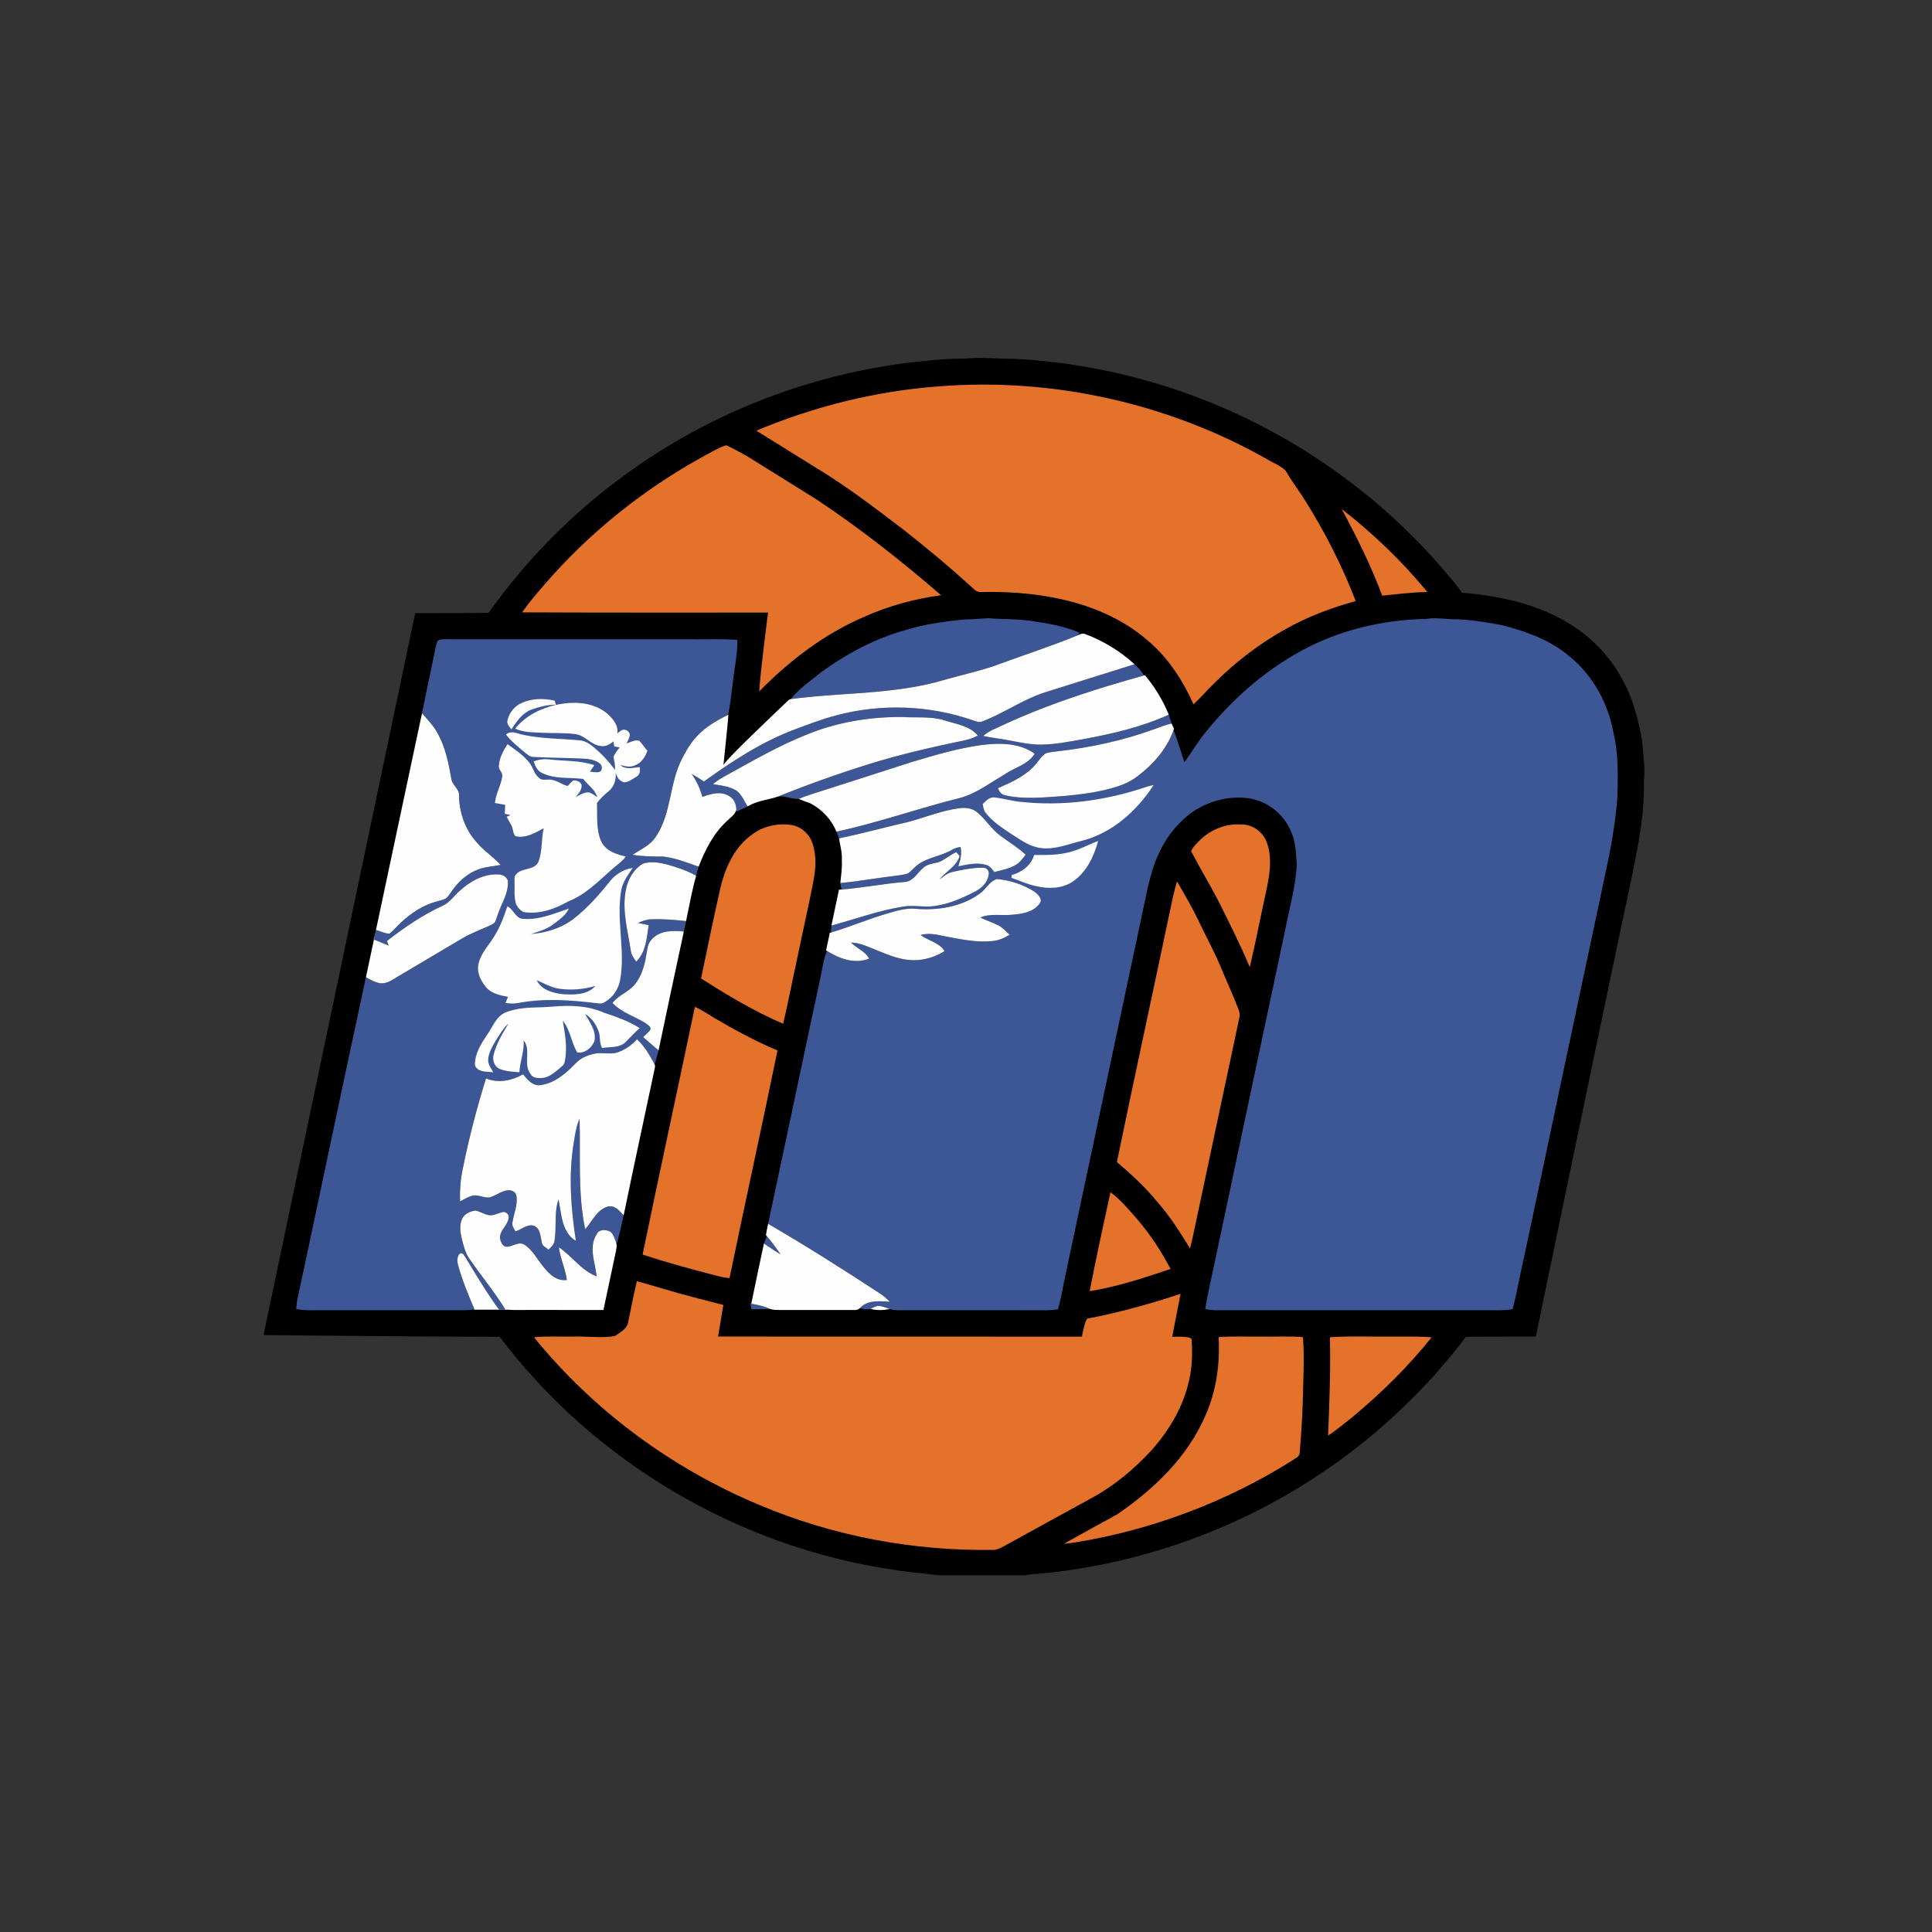
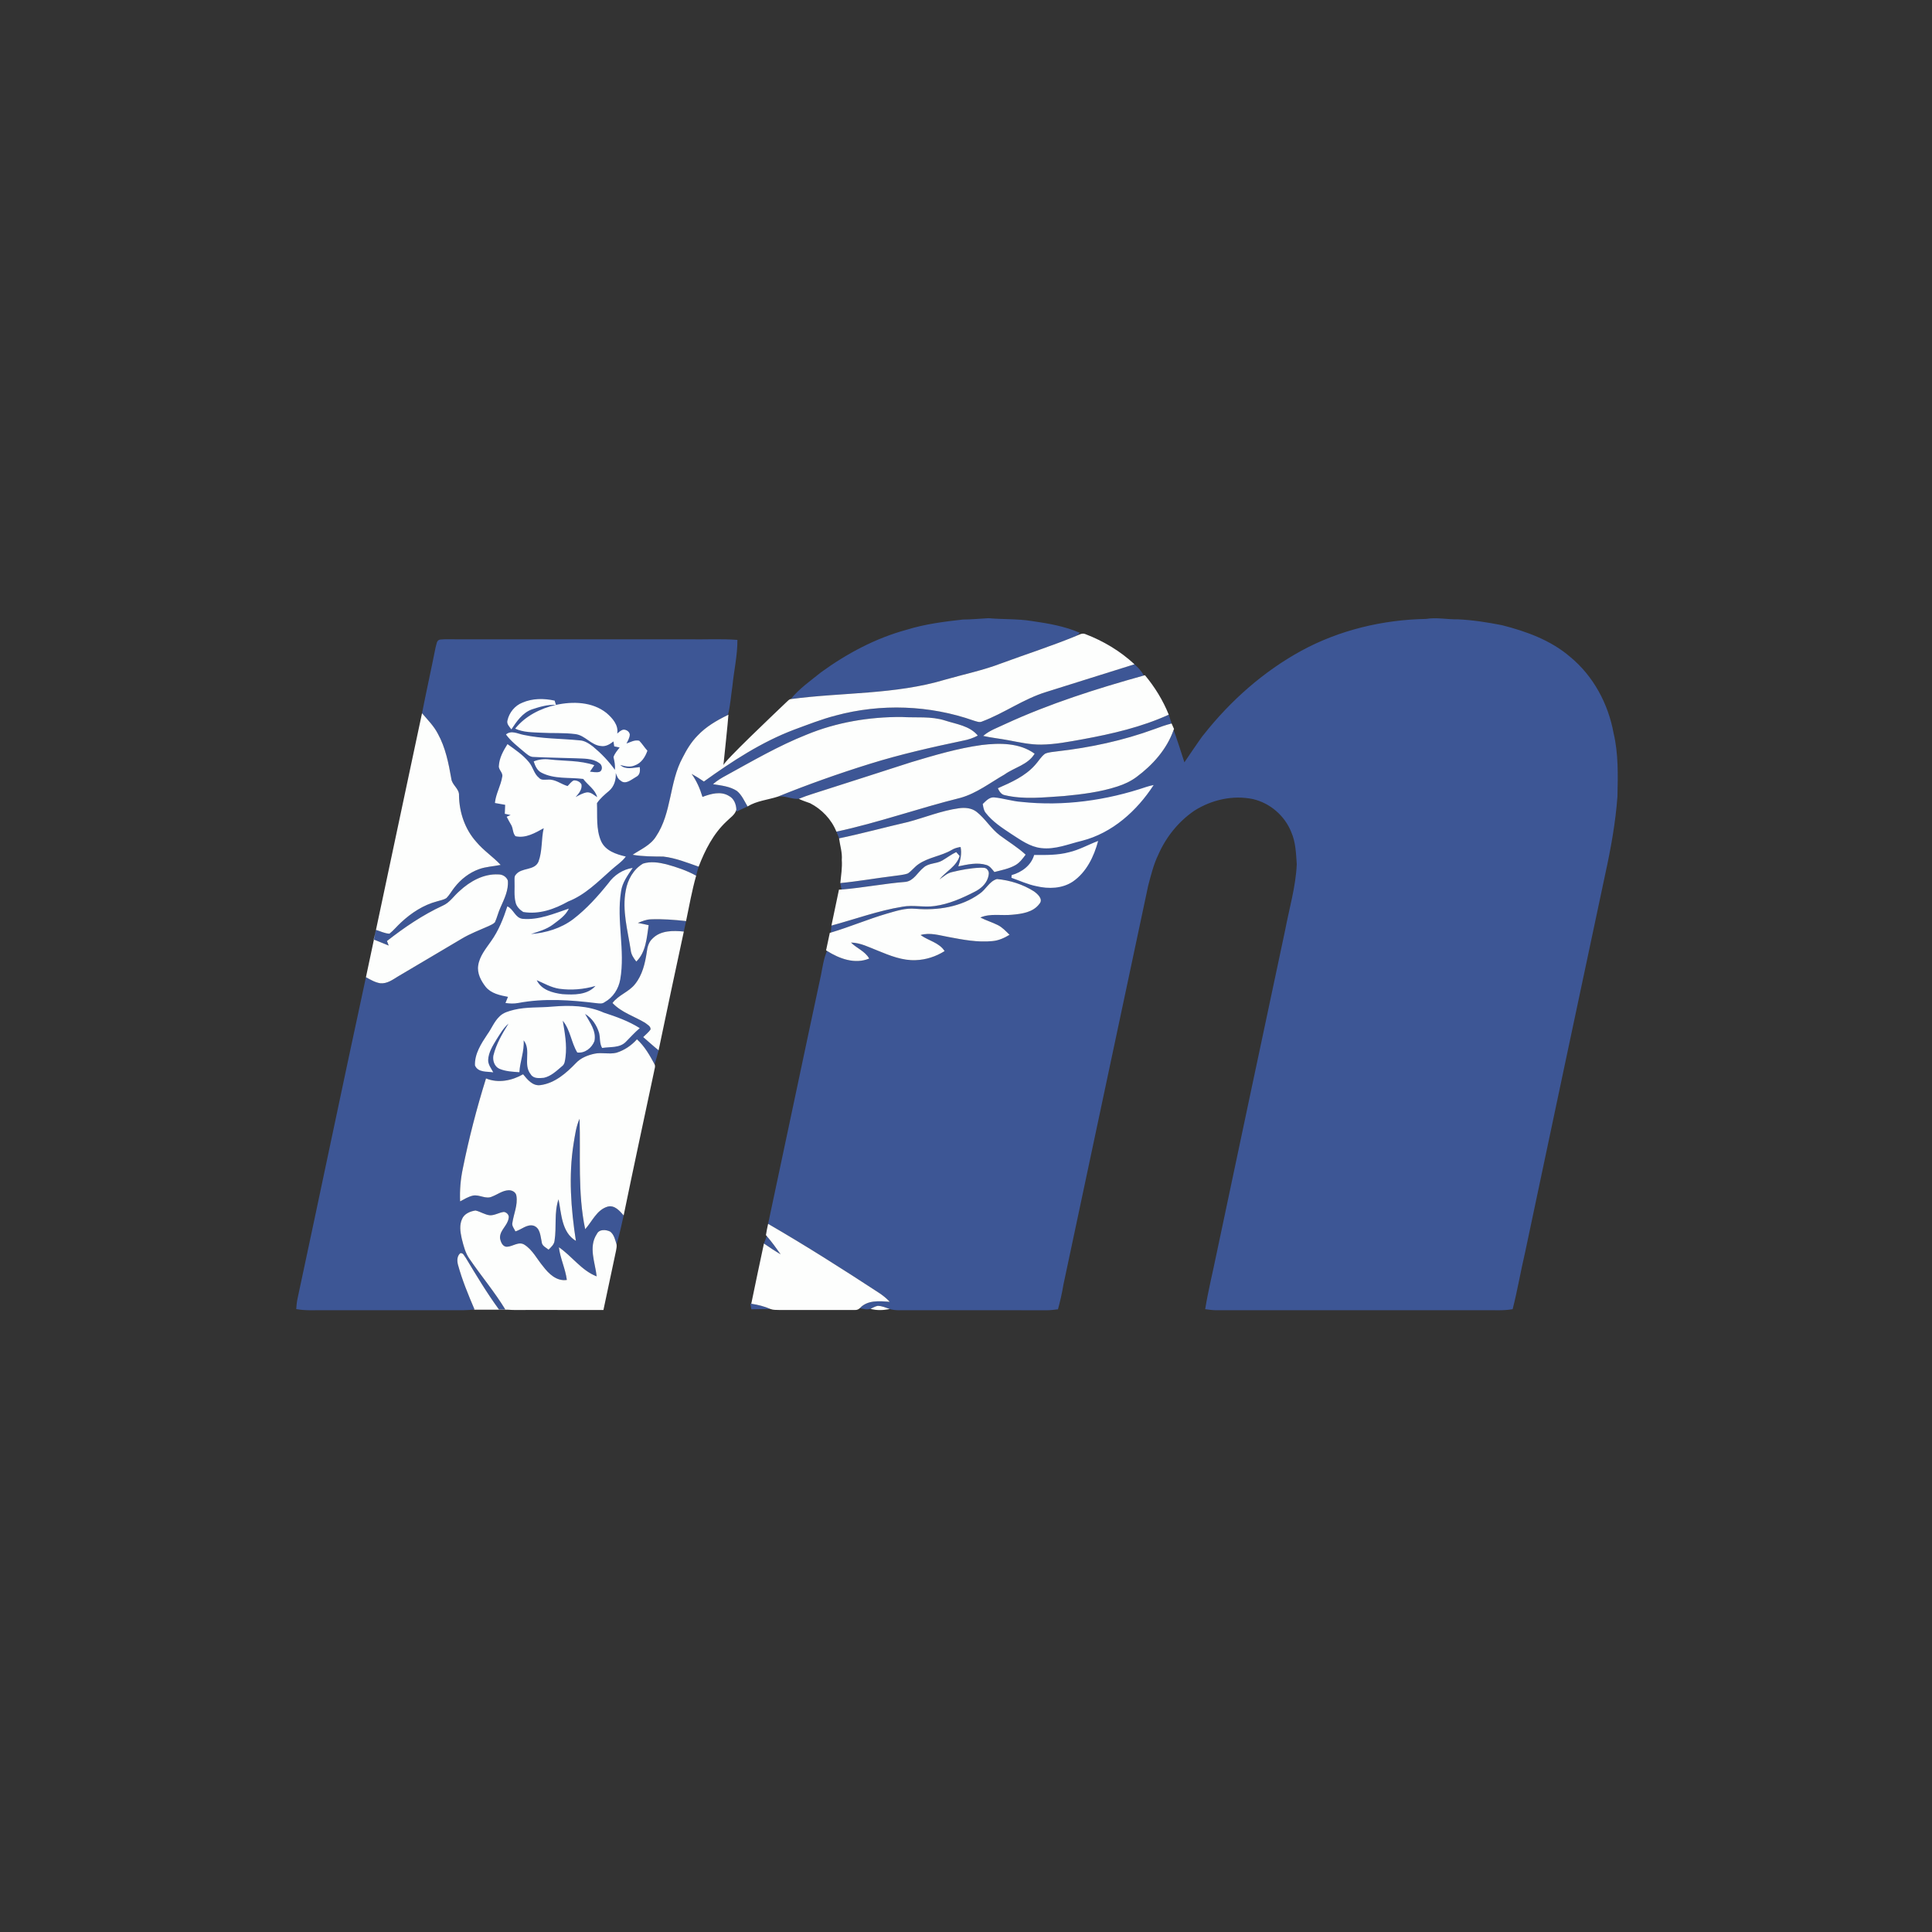
<svg xmlns="http://www.w3.org/2000/svg" width="1600px" height="1600px" viewBox="0 0 1600 1600" version="1.1">
  <rect x="0" y="0" width="1600" height="1600" fill="#333333" stroke="none" />
  <title>logo</title>
  <desc>Created with Sketch.</desc>
  <defs />
  <g id="Page-1" stroke="none" stroke-width="1" fill="none" fill-rule="evenodd">
    <g id="logo">
-       <path d="M798.587,297.057 C812.338,295.5 826.118,297.297 839.889,297.127 C893.346,299.922 946.374,311.321 996.258,330.836 C1070.92,359.923 1138.547,407.077 1191.545,467.308 C1198.031,475.114 1205.047,482.501 1210.794,490.896 C1244.323,493.571 1278.721,501.307 1306.572,521.091 C1321.58,531.552 1334.153,545.507 1342.915,561.587 C1352.095,577.329 1356.676,595.216 1359.869,613.014 C1360.727,624.344 1362.653,635.713 1361.406,647.082 C1362.044,673.045 1356.965,698.649 1351.846,723.973 C1325.372,848.437 1271.915,1106.899 1271.915,1106.899 C1271.915,1106.899 1229.964,1106.879 1213.978,1107.089 C1205.556,1118.678 1196.046,1129.378 1186.755,1140.258 C1167.895,1160.392 1148.067,1179.747 1126.263,1196.676 C1050.284,1257.057 956.503,1294.529 859.957,1303.352 C856.065,1303.382 852.213,1304.021 848.381,1304.589 L777.152,1304.589 C764.958,1302.823 752.644,1302.154 740.49,1300.098 C612.161,1281.492 492.055,1210.84 413.851,1107.089 C352.64,1107.059 218.235,1105.631 218.235,1105.631 L343.849,507.795 C343.849,507.795 387.327,507.725 404.58,507.585 C433.878,466.36 469.413,429.587 509.728,399.082 C582.274,343.792 670.099,309.055 760.687,299.443 C773.3,298.235 785.903,296.738 798.587,297.057 Z" id="Combined-Shape" fill="#000000" />
-       <path d="M974.754,729.942 C981.23,741.142 987.786,752.332 993.315,764.03 C999.152,776.318 1005.748,788.237 1010.947,800.834 C1015.767,812.463 1021.116,823.882 1025.586,835.661 C1026.504,837.956 1027.013,840.462 1026.355,842.917 C1014.011,900.932 1001.737,958.957 989.393,1016.972 C988.235,1022.672 986.988,1028.351 985.561,1033.991 C977.348,1020.555 968.896,1007.19 958.438,995.371 C948.529,983.183 936.964,972.473 924.969,962.401 C939,894.184 953.858,826.148 968.158,757.991 C970.194,748.598 971.89,739.116 974.754,729.942 Z M575.479,833.814 C581.087,836.329 586.216,839.753 591.435,842.967 C608.419,852.889 625.722,862.372 643.894,869.928 C630.991,932.854 617.161,995.601 604.158,1058.517 C599.418,1058.057 594.788,1056.89 590.228,1055.652 C570.719,1050.651 551.3,1045.241 532.17,1038.992 C546.271,970.536 561.169,902.23 575.479,833.814 Z M919.621,987.326 C928.342,993.734 935.168,1002.239 942.313,1010.294 C952.83,1022.731 961.851,1036.427 969.405,1050.87 C947.492,1058.327 925.318,1065.594 902.417,1069.287 C907.716,1041.887 913.683,1014.596 919.621,987.326 Z M574.122,1074.278 C582.424,1076.384 590.726,1078.52 599.029,1080.716 C598.36,1085.188 594.668,1106.869 594.668,1106.869 L896.001,1106.939 C896.001,1106.939 898.515,1092.685 900.681,1091.966 C925.887,1087.284 953.389,1079.568 977.698,1071.493 C976.48,1078.061 970.762,1107.089 970.762,1107.089 C970.762,1107.089 984.813,1106.23 986.788,1108.885 C987.687,1120.414 987.347,1132.153 984.693,1143.463 C979.903,1165.103 968.218,1184.658 953.619,1201.078 C939.489,1216.301 923.442,1229.976 905.181,1239.978 C880.463,1253.393 855.915,1267.128 831.238,1280.594 C828.463,1282.141 825.49,1283.628 822.237,1283.569 C756.146,1284.537 689.777,1272.129 628.866,1246.326 C556.639,1216.191 491.636,1168.367 442.231,1107.488 C453.207,1106.38 464.244,1107.079 475.271,1106.879 C486.507,1106.589 497.853,1108.296 509.039,1106.52 C513.62,1103.505 519.637,1100.341 520.365,1094.282 C522.7,1083.192 524.746,1072.042 527.42,1061.032 C543.027,1065.274 558.435,1070.275 574.122,1074.278 Z M1009.211,1107.338 C1020.777,1106.46 1032.382,1107.059 1043.967,1106.889 C1055.673,1107.148 1067.398,1106.38 1079.083,1107.388 C1080.291,1124.806 1079.273,1142.255 1078.953,1159.673 C1078.544,1174.087 1077.536,1188.471 1076.369,1202.835 C1076.499,1206.279 1072.727,1207.586 1070.461,1209.363 C1015.837,1243.701 954.327,1266.959 890.682,1277.32 C887.508,1277.849 884.305,1278.178 881.122,1278.488 C895.721,1270.213 910.49,1262.247 925.189,1254.132 C955.564,1233.36 983.525,1206.658 998.274,1172.28 C1007.325,1151.977 1010.468,1129.448 1009.211,1107.338 Z M1101.416,1107.428 C1118.819,1106.28 1136.272,1107.148 1153.695,1106.889 C1164.343,1106.949 1175.01,1106.629 1185.628,1107.508 C1166.159,1131.844 1143.836,1153.814 1119.857,1173.688 C1113.221,1178.799 1106.884,1184.328 1099.859,1188.93 C1100.977,1161.779 1102.015,1134.619 1101.416,1107.428 Z M992.975,696.513 C1001.926,687.399 1014.649,681.889 1027.522,682.798 C1037.242,682.448 1046.492,689.156 1049.396,698.419 C1054.166,712.404 1050.903,727.377 1047.889,741.361 C1043.449,761.196 1039.776,781.199 1034.976,800.943 C1027.213,782.217 1017.972,764.18 1008.981,746.033 C1001.797,732.178 993.614,718.842 986.459,704.987 C987.687,701.564 990.57,699.118 992.975,696.513 Z M623.617,690.574 C633.207,683.676 645.64,681.26 657.186,683.556 C664.52,685.393 670.607,691.282 672.873,698.499 C676.475,709 675.567,720.36 673.382,731.05 C669.17,752.621 664.221,774.052 659.84,795.593 C655.958,812.992 652.695,830.51 648.564,847.848 C624.744,837.617 602.402,824.251 580.598,810.287 C585.617,785.981 590.706,761.695 596.105,737.489 C600.047,719.581 608,701.204 623.617,690.574 Z M1111.115,421.551 C1137.16,441.795 1161.159,464.763 1182.085,490.297 C1169.532,490.416 1157.108,492.063 1144.664,493.311 C1135.484,468.506 1123.609,444.819 1111.115,421.551 Z M601.304,368.727 C607.351,371.322 613.029,374.786 618.857,377.89 C638.036,389.789 657.186,401.737 676.325,413.676 C712.409,437.722 746.597,464.533 779.337,492.932 C757.444,495.906 735.919,501.756 715.742,510.789 C682.782,524.934 653.733,547.034 628.776,572.627 C629.614,556.726 636.08,507.306 636.08,507.306 C636.08,507.306 492.365,507.485 432.481,507.136 C438.109,498.791 444.765,491.235 451.331,483.619 C488.383,440.816 533.268,404.921 582.883,377.771 C588.91,374.576 594.798,370.843 601.304,368.727 Z M777.232,319.985 C871.572,312.449 967.938,333.91 1050.194,380.795 C1055.064,383.82 1060.862,385.716 1064.813,389.988 C1069.713,398.573 1075.83,406.389 1081.029,414.794 C1097.504,441.056 1111.614,468.836 1122.751,497.793 C1102.573,503.343 1082.825,510.71 1064.574,521.031 C1043.109,532.939 1023.451,548.052 1006.048,565.361 C999.981,571.18 994.572,577.628 988.385,583.308 C979.773,563.833 967.888,545.447 951.693,531.472 C934.768,516.429 914.092,506.088 892.468,499.72 C866.613,492.203 839.48,489.648 812.617,490.287 C808.625,490.816 806.091,487.262 803.386,484.996 C785.584,468.846 767.093,453.473 748.193,438.62 C724.833,420.813 701.442,402.895 676.275,387.683 C659.591,377.431 643.066,366.88 626.361,356.659 C674.3,336.555 725.382,323.828 777.232,319.985 Z" id="Combined-Shape" fill="#E5722A" />
      <path d="M632.658,1029.829 C633.486,1027.792 634.264,1025.746 635.033,1023.7 C639.124,1028.501 642.866,1033.602 646.488,1038.772 C641.748,1035.997 637.178,1032.943 632.658,1029.829 Z M621.382,1079.538 L622.17,1079.698 C627.688,1080.517 633.087,1081.914 638.216,1084.11 C632.887,1084 627.559,1084.27 622.22,1084.3 L621.382,1079.538 Z M360.763,536.024 C361.561,533.768 361.452,530.204 364.395,529.675 C368.686,529.186 373.027,529.486 377.338,529.436 C441.442,529.466 505.557,529.436 569.661,529.446 C583.332,529.735 597.053,528.857 610.694,529.945 C610.764,542.742 607.83,555.279 606.583,567.976 C605.365,575.812 604.926,583.817 603.01,591.523 L602.033,592.491 C593.221,596.843 584.56,601.894 577.774,609.131 C572.535,614.402 568.653,620.81 565.33,627.418 C554.174,647.861 556.419,673.185 543.247,692.77 C538.756,699.987 530.713,703.35 523.918,707.872 C532.31,709.379 540.872,709.28 549.364,709.379 C559.473,710.547 569.032,714.4 578.592,717.744 C577.814,720.2 577.135,722.695 576.526,725.211 C568.813,720.899 560.361,718.114 551.879,715.768 C545.602,714.231 538.806,713.173 532.51,715.209 C524.596,719.88 519.727,728.555 518.21,737.489 C515.067,754.019 519.846,770.519 522.321,786.769 C522.65,790.453 524.716,793.537 526.971,796.312 C535.044,788.436 535.583,776.677 537.2,766.196 C534.226,765.498 531.242,764.869 528.259,764.32 C531.691,762.972 535.174,761.465 538.906,761.345 C548.695,760.946 558.465,761.725 568.174,762.793 C567.536,765.677 566.887,768.562 566.308,771.477 C557.437,770.549 546.999,770.439 540.303,777.356 C537.19,780.201 536.102,784.384 535.633,788.426 C534.226,797.769 531.991,807.492 525.904,814.998 C520.824,821.546 512.213,823.932 507.243,830.64 C514.627,838.475 525.215,841.62 534.206,847.02 C535.972,848.507 539.036,849.835 538.756,852.57 C537.09,854.995 534.695,856.782 532.659,858.868 C536.92,862.512 541.042,866.335 545.422,869.829 C544.404,873.722 543.327,877.595 542.119,881.438 C538.098,873.971 533.847,866.425 527.49,860.705 C522.93,865.826 517.062,869.799 510.496,871.835 C504.539,873.282 498.342,871.356 492.355,872.624 C486.667,873.861 480.909,876.107 476.867,880.479 C468.954,888.724 459.464,897.009 447.759,898.616 C441.243,899.665 436.862,894.135 433.2,889.663 C423.979,894.953 412.623,897.259 402.495,893.116 C394.831,917.652 388.365,942.577 383.275,967.791 C381.399,976.705 380.651,985.808 381.05,994.922 C384.483,993.115 387.846,990.999 391.688,990.15 C396.996,989.062 402.295,993.435 407.474,990.959 C412.005,989.262 416.046,985.978 421.026,985.729 C423.929,985.529 427.282,987.206 427.671,990.36 C428.909,997.956 425.466,1005.153 424.358,1012.54 C423.65,1015.265 425.845,1017.471 426.863,1019.797 C431.833,1018.329 436.413,1013.608 441.861,1015.055 C447.48,1016.972 447.5,1023.63 448.597,1028.461 C448.767,1031.765 452.06,1033.123 454.305,1034.909 C456.401,1032.783 458.945,1030.657 459.265,1027.463 C461.071,1016.123 458.756,1004.275 462.548,993.215 C464.943,1005.203 465.122,1020.655 476.937,1027.633 C472.836,1001.041 470.78,973.82 475.031,947.109 C476.209,940.151 477.037,933.034 479.971,926.546 C480.909,957.011 478.294,987.915 484.621,1017.96 C490.459,1011.512 494.131,1002.029 503.132,999.294 C508.89,997.717 513.121,1002.718 516.494,1006.551 C514.747,1014.606 512.941,1022.652 510.616,1030.557 C509.458,1026.834 508.59,1022.502 505.377,1019.976 C501.835,1018.22 496.206,1017.77 494.241,1022.013 C487.176,1032.713 492.893,1045.54 494.141,1057.039 C481.488,1052.158 473.754,1040.33 462.847,1032.933 C463.965,1042.206 468.256,1050.721 469.433,1059.994 C460.981,1061.272 454.455,1054.903 449.765,1048.734 C444.705,1042.725 441.133,1035.159 434.357,1030.847 C429.557,1027.782 424.728,1032.324 419.858,1032.514 C416.206,1032.584 414.609,1028.441 414.11,1025.427 C413.651,1018.948 420.377,1015.035 421.215,1008.867 C421.993,1006.431 419.609,1003.896 417.273,1003.676 C413.332,1004.115 409.819,1006.561 405.798,1006.451 C401.527,1006.052 397.914,1003.377 393.783,1002.488 C389.363,1003.137 384.383,1005.173 382.607,1009.635 C380.242,1014.886 381.27,1020.835 382.527,1026.255 C383.954,1031.845 385.351,1037.654 388.744,1042.456 C398.423,1056.6 409.49,1069.766 418.451,1084.41 C416.695,1084.36 414.938,1084.37 413.192,1084.42 C403.213,1070.774 394.512,1056.281 385.82,1041.807 C384.533,1040.3 383.635,1037.285 381.18,1037.864 C378.446,1040.17 378.456,1044.023 379.234,1047.247 C382.707,1060.034 387.786,1072.272 392.985,1084.44 C387.008,1085.258 380.98,1085.048 374.973,1085.058 C339.189,1085.048 303.404,1085.068 267.61,1085.048 C260.176,1084.999 252.672,1085.518 245.317,1084.12 C245.557,1081.156 245.776,1078.181 246.445,1075.266 C265.445,986.637 283.886,897.878 303.055,809.278 C306.787,811.325 310.569,813.591 314.84,814.279 C320.418,814.888 325.148,811.395 329.629,808.63 C347.142,798.159 364.804,787.967 382.287,777.456 C389.422,773.154 397.246,770.249 404.82,766.875 C406.566,765.987 408.512,765.278 409.869,763.811 C411.695,759.868 412.603,755.566 414.439,751.633 C417.563,744.546 421.325,737.169 420.557,729.174 C419.379,726.049 416.046,724.063 412.753,724.163 C400.579,723.474 389.273,729.832 380.591,737.878 C375.921,741.851 372.518,747.47 366.74,749.986 C350.116,757.672 334.848,768.023 320.458,779.313 C320.937,780.55 321.426,781.818 321.915,783.076 C317.774,781.369 313.633,779.662 309.482,778.015 C310.2,775.4 310.799,772.765 311.338,770.109 C315.04,771.207 318.622,773.094 322.544,773.234 C326.056,770.439 328.88,766.895 332.193,763.881 C340.676,755.995 350.694,749.417 361.99,746.462 C364.595,745.614 367.469,745.254 369.784,743.687 C372.378,741.042 374.125,737.728 376.44,734.853 C381.679,728.145 388.664,722.685 396.697,719.801 C402.465,717.714 408.662,717.505 414.619,716.277 C408.322,709.509 400.459,704.408 394.532,697.291 C385.102,686.86 380.342,672.836 380.132,658.871 C380.561,653.161 374.314,650.257 373.746,644.826 C371.5,632.07 368.946,619.083 362.609,607.624 C359.296,601.216 354.167,596.095 349.507,590.675 C353.079,572.438 357.141,554.271 360.763,536.024 Z M1181.087,512.566 C1189.789,511.089 1198.52,513.105 1207.262,512.896 C1219.576,513.455 1231.78,515.381 1243.864,517.747 C1264.032,522.868 1284.309,530.194 1300.295,543.969 C1319.514,559.731 1331.898,582.849 1336.309,607.195 C1340.37,624.384 1339.891,642.101 1339.502,659.63 C1337.905,681.27 1334.044,702.662 1329.403,723.843 C1307.22,828.174 1285.127,932.515 1263.074,1036.876 C1259.382,1052.597 1256.717,1068.568 1252.706,1084.21 C1244.922,1085.607 1237.029,1084.909 1229.205,1085.048 C1154.863,1085.058 1080.52,1085.048 1006.177,1085.048 C1003.453,1084.989 1000.759,1084.549 998.085,1084.2 C1000.599,1068.608 1004.471,1053.266 1007.594,1037.784 C1026.345,948.626 1045.404,859.537 1064.274,770.409 C1067.717,752.222 1073.106,734.284 1073.924,715.708 C1073.305,706.754 1073.046,697.481 1069.374,689.146 C1064.025,675.581 1051.771,665 1037.581,661.756 C1020.946,658.292 1003.343,662.355 989.094,671.388 C975.961,680.352 965.663,693.189 959.287,707.742 C955.315,715.878 953.199,724.742 950.874,733.456 C927.394,843.566 904.153,953.746 880.693,1063.857 C879.565,1070.754 878.009,1077.572 876.162,1084.31 C873.119,1084.719 870.065,1085.068 867.002,1085.098 C828.453,1084.999 789.905,1085.068 751.357,1085.058 C746.547,1084.949 741.577,1085.558 736.917,1084.08 C733.614,1083.012 730.341,1081.395 726.799,1081.465 C724.673,1081.874 722.827,1083.082 720.871,1083.94 C717.987,1084.879 714.904,1083.94 712.05,1083.391 C718.426,1076.434 728.335,1077.502 736.837,1078.081 C734.093,1075.146 730.96,1072.621 727.597,1070.465 C697.53,1050.791 667.195,1031.535 636.12,1013.528 C650.829,944.793 665.179,875.977 679.948,807.252 C681.285,800.604 682.143,793.786 684.907,787.518 C695.126,793.966 707.998,798.747 719.843,793.836 C716.401,787.707 709.505,785.352 704.755,780.58 C712.678,780.74 719.773,784.523 726.998,787.318 C736.987,791.401 747.395,795.653 758.402,795.154 C766.864,794.855 775.136,792.169 782.291,787.648 C777.691,780.481 768.86,779.103 762.393,774.342 C770.127,772.056 778,774.641 785.644,775.999 C797.519,778.245 809.633,780.57 821.758,779.383 C826.917,778.983 831.697,776.817 836.067,774.152 C833.034,771.167 830.08,767.923 826.208,766.037 C821.548,763.711 816.529,762.234 811.898,759.848 C820.231,756.245 829.431,758.48 838.183,757.552 C846.256,756.833 855.656,755.566 860.805,748.499 C864.188,744.695 859.338,740.383 856.334,738.217 C847.174,732.398 836.417,728.954 825.659,727.996 C819.353,729.693 816.499,736.74 811.19,740.204 C796.042,751.134 776.404,754.148 758.132,752.611 C749.979,751.803 742.096,754.448 734.382,756.654 C718.726,761.255 703.677,767.664 688.051,772.325 C688.21,770.389 688.38,768.452 688.549,766.526 C708.168,761.235 727.357,754.148 747.475,750.884 C756.306,749.257 765.257,751.653 774.118,750.325 C785.804,748.728 796.741,743.887 807.159,738.537 C811.988,736.141 816.499,732.308 818.185,726.998 C818.864,724.841 819.512,722.126 817.776,720.29 C816.379,718.193 813.695,718.673 811.539,718.613 C803.766,718.912 796.072,720.36 788.538,722.186 C784.427,723.025 781.373,726.029 778,728.275 C783.419,721.637 792.12,717.565 794.735,708.88 L791.891,705.666 C787.77,707.603 784.187,710.418 780.265,712.674 C775.456,715.528 769.059,714.55 764.818,718.543 C759.889,722.446 756.735,729.513 749.9,730.331 C732.157,731.749 714.654,735.213 696.922,736.68 C696.572,734.883 696.253,733.096 695.924,731.31 C710.533,729.942 725.002,727.317 739.572,725.54 C743.663,724.891 747.904,724.752 751.846,723.364 C755.109,721.188 757.414,717.874 760.677,715.668 C768.959,709.938 779.427,709 788.069,703.939 C790.314,702.542 792.889,701.833 795.513,701.444 C796.631,706.894 795.393,712.314 793.637,717.475 C801.231,715.928 809.264,713.991 816.908,716.337 C819.872,717.215 821.588,719.95 823.524,722.166 C829.352,720.629 835.409,719.561 840.737,716.576 C844.4,714.56 846.944,711.096 849.399,707.792 C842.893,701.753 835.239,697.172 828.144,691.891 C820.75,686.371 816.04,678.046 808.805,672.347 C804.654,669.093 799.145,668.653 794.106,669.362 C779.627,671.348 766.036,676.998 751.985,680.741 C732.916,685.103 714.036,690.304 694.876,694.287 C694.198,692.42 693.449,690.564 692.661,688.747 C727.427,681.31 760.996,669.252 795.483,660.728 C808.865,656.955 819.961,648.23 831.876,641.433 C840.099,635.503 851.295,633.427 856.843,624.184 C844.27,615.031 827.765,615.2 813.006,616.977 C793.078,619.722 773.729,625.502 754.5,631.261 C727.407,639.955 700.345,648.739 673.212,657.364 C669.26,658.592 665.359,659.989 661.527,661.566 C655.709,662.075 650.041,658.671 644.104,659.759 C669.111,649.648 694.557,640.614 720.302,632.599 C745.738,624.673 771.733,618.804 797.788,613.334 C801.96,612.555 806.021,611.187 809.783,609.181 C803.087,601.066 792.13,599.768 782.73,596.724 C771.055,592.961 758.681,594.548 746.647,593.779 C719.793,593.649 692.8,598.161 667.913,608.442 C644.752,617.626 623.198,630.233 601.404,642.181 C597.552,644.248 593.76,646.493 590.477,649.418 C597.193,650.526 604.368,651.165 610.225,654.988 C614.346,658.322 616.442,663.393 619.096,667.865 C616.043,669.232 613.019,670.68 609.986,672.097 C609.656,666.098 607.88,661.307 603.689,659.17 C596.903,654.968 588.651,657.374 581.765,659.959 C579.73,653.201 576.906,646.663 572.774,640.914 C576.257,642.86 579.66,644.946 582.943,647.222 C606.284,630.443 630.612,614.531 657.605,604.3 C669.011,600.128 680.337,595.606 692.132,592.561 C729.483,582.48 769.897,583.917 806.4,596.784 C808.685,597.392 811.17,598.66 813.505,597.442 C831.667,590.585 847.653,578.846 866.283,573.107 C890.702,565.48 915.09,557.724 939.528,550.128 C942.602,552.793 945.316,555.868 947.352,559.411 C908.265,570.302 869.417,582.619 832.485,599.608 C826.268,602.623 819.512,604.849 814.224,609.461 C821.099,611.018 828.144,611.697 835.069,613.024 C844.07,614.711 853.101,616.767 862.302,616.648 C873.897,616.518 885.323,614.252 896.709,612.216 C920.998,607.754 945.346,602.174 967.918,591.863 C968.667,594.298 969.475,596.734 970.273,599.169 C965.414,600.377 960.694,602.064 956.024,603.821 C930.058,613.314 902.876,619.143 875.454,622.237 C872.111,622.737 868.608,622.816 865.465,624.194 C862.012,626.709 859.967,630.622 857.063,633.697 C848.89,642.88 837.395,647.941 826.378,652.782 C827.515,655.218 829.052,657.903 831.936,658.492 C848.022,662.355 864.777,660.278 881.102,659.25 C896.05,657.813 911.099,655.996 925.438,651.315 C931.046,649.508 936.455,647.003 941.205,643.479 C954.597,633.557 966.242,620.551 971.88,604.619 C972.908,606.276 980.871,631.331 980.871,631.331 C980.871,631.331 995.221,609.98 996.927,608.283 C1019.07,580.284 1046.362,556.077 1077.716,538.928 C1109.309,521.73 1145.253,513.215 1181.087,512.566 Z M797.389,513.075 C804.474,513.045 811.529,512.347 818.614,511.957 C830.459,513.045 842.414,512.387 854.199,514.263 C867.81,516.25 881.651,518.515 894.334,524.095 C893.665,524.684 892.308,525.882 891.62,526.471 C871.223,534.916 850.158,541.644 829.441,549.28 C814.303,555.099 798.377,558.393 782.81,562.835 C741.308,575.352 697.451,573.256 654.871,578.956 C661.956,570.182 671.356,563.743 680.037,556.696 C701.522,541.095 725.392,528.398 751.097,521.46 C766.135,516.799 781.802,514.822 797.389,513.075 Z" id="Combined-Shape" fill="#3D5695" />
      <path d="M382.28,1025.168 C381.148,1020.047 380.399,1014.537 382.607,1009.635 C384.383,1005.173 389.363,1003.137 393.783,1002.488 C397.914,1003.377 401.527,1006.052 405.798,1006.451 C409.819,1006.561 413.332,1004.115 417.273,1003.676 C419.609,1003.896 421.993,1006.431 421.215,1008.867 C420.425,1014.682 414.402,1018.493 414.099,1024.339 C414.08,1024.688 414.09,1025.057 414.11,1025.427 C414.609,1028.441 416.206,1032.584 419.858,1032.514 C422.293,1032.419 424.718,1031.236 427.134,1030.46 C429.55,1029.684 431.957,1029.314 434.357,1030.847 C441.133,1035.159 444.705,1042.725 449.765,1048.734 C454.455,1054.903 460.981,1061.272 469.433,1059.994 C468.256,1050.721 463.965,1042.206 462.847,1032.933 C473.754,1040.33 481.488,1052.158 494.141,1057.039 C492.893,1045.54 487.176,1032.713 494.241,1022.013 C496.206,1017.77 501.835,1018.22 505.377,1019.976 C508.59,1022.502 509.458,1026.834 510.616,1030.557 C510.865,1032.274 510.496,1034.001 510.187,1035.698 C506.674,1052.078 503.232,1068.478 499.739,1084.869 C478.604,1084.849 457.458,1084.869 436.333,1084.859 C431.132,1084.789 425.9,1085.085 420.711,1084.649 L391.328,1084.649 C391.877,1084.589 392.426,1084.519 392.985,1084.44 C387.786,1072.272 382.707,1060.034 379.234,1047.247 C378.456,1044.023 378.446,1040.17 381.18,1037.864 C383.635,1037.285 384.533,1040.3 385.82,1041.807 C394.512,1056.281 403.213,1070.774 413.192,1084.42 C414.938,1084.37 416.695,1084.36 418.451,1084.41 C409.49,1069.766 398.423,1056.6 388.744,1042.456 C385.351,1037.654 383.954,1031.845 382.527,1026.255 C382.442,1025.896 382.359,1025.534 382.28,1025.168 Z M303.055,809.278 C303.055,809.278 350.215,587.031 349.507,590.675 C354.167,596.095 359.296,601.216 362.609,607.624 C368.946,619.083 371.5,632.07 373.746,644.826 C374.314,650.257 380.561,653.161 380.132,658.871 C380.342,672.836 385.102,686.86 394.532,697.291 C400.459,704.408 408.322,709.509 414.619,716.277 C408.662,717.505 402.465,717.714 396.697,719.801 C388.664,722.685 381.679,728.145 376.44,734.853 C374.125,737.728 372.378,741.042 369.784,743.687 C367.469,745.254 364.595,745.614 361.99,746.462 C350.694,749.417 340.676,755.995 332.193,763.881 C328.88,766.895 326.056,770.439 322.544,773.234 C318.622,773.094 315.04,771.207 311.338,770.109 C310.799,772.765 310.2,775.4 309.482,778.015 C313.633,779.662 317.774,781.369 321.915,783.076 C321.426,781.818 320.937,780.55 320.458,779.313 C334.848,768.023 350.116,757.672 366.74,749.986 C372.518,747.47 375.921,741.851 380.591,737.878 C389.273,729.832 400.579,723.474 412.753,724.163 C416.046,724.063 419.379,726.049 420.557,729.174 C421.325,737.169 417.563,744.546 414.439,751.633 C412.603,755.566 411.695,759.868 409.869,763.811 C408.512,765.278 406.566,765.987 404.82,766.875 C397.246,770.249 389.422,773.154 382.287,777.456 C364.804,787.967 347.142,798.159 329.629,808.63 C325.148,811.395 320.418,814.888 314.84,814.279 C310.569,813.591 306.787,811.325 303.055,809.278 Z M898.695,525.074 C913.683,530.813 927.743,539.168 939.528,550.128 C915.09,557.724 890.702,565.48 866.283,573.107 C847.653,578.846 831.667,590.585 813.505,597.442 C811.17,598.66 808.685,597.392 806.4,596.784 C769.897,583.917 729.483,582.48 692.132,592.561 C680.337,595.606 669.011,600.128 657.605,604.3 C630.612,614.531 606.284,630.443 582.943,647.222 C579.66,644.946 576.257,642.86 572.774,640.914 C576.906,646.663 579.73,653.201 581.765,659.959 C588.651,657.374 596.903,654.968 603.689,659.17 C607.88,661.307 609.656,666.098 609.836,670.58 C608.629,674.922 604.527,677.278 601.583,680.332 C590.716,690.504 583.871,704.019 578.592,717.744 C569.032,714.4 559.473,710.547 549.364,709.379 C540.872,709.28 532.31,709.379 523.918,707.872 C530.713,703.35 538.756,699.987 543.247,692.77 C556.419,673.185 554.174,647.861 565.33,627.418 C568.653,620.81 572.535,614.402 577.774,609.131 C584.56,601.894 593.221,596.843 602.033,592.491 L603.25,591.853 C603.05,596.334 599.089,633.796 599.089,633.796 C599.109,630.922 641.05,591.294 651.478,581.292 C652.536,580.443 653.414,579.136 654.871,578.956 C697.451,573.256 741.308,575.352 782.81,562.835 C798.377,558.393 814.303,555.099 829.441,549.28 C850.158,541.644 871.223,534.916 891.62,526.471 C893.825,525.533 896.22,524.115 898.695,525.074 Z M832.485,599.608 C869.417,582.619 908.265,570.302 947.352,559.411 L948.19,559.182 C956.373,568.984 963.138,579.994 967.918,591.863 C945.346,602.174 920.998,607.754 896.709,612.216 C885.323,614.252 873.897,616.518 862.302,616.648 C853.101,616.767 844.07,614.711 835.069,613.024 C828.144,611.697 821.099,611.018 814.224,609.461 C819.512,604.849 826.268,602.623 832.485,599.608 Z M432.591,581.931 C441.003,578.237 450.493,578.307 459.324,580.224 L460.412,583.777 C453.607,583.368 446.831,585.384 440.414,587.51 C432.641,590.345 427.881,597.442 423.49,604.04 C421.914,601.814 419.379,599.569 420.287,596.534 C421.734,590.116 426.404,584.326 432.591,581.931 Z M460.412,583.777 C474.442,580.703 490.578,581.132 502.274,590.475 C507.173,594.687 512.382,600.497 511.155,607.484 C512.771,606.197 514.348,604.47 516.543,604.27 C518.829,604.31 521.174,605.837 521.563,608.223 C521.483,610.988 519.996,613.374 518.809,615.759 C522.191,614.561 525.694,612.505 529.416,613.463 C531.901,615.999 533.737,619.093 536.162,621.708 C534.346,626.899 531.103,632.06 525.624,633.896 C521.752,635.663 517.521,634.565 513.62,633.517 C518.19,637.739 524.377,635.733 529.835,635.294 C530.214,638.358 530.035,641.802 526.882,643.329 C523.08,645.405 518,650.277 513.849,646.364 C511.604,645.016 510.816,642.431 509.917,640.135 C510.366,645.555 508.62,651.375 504.399,654.968 C500.767,658.023 497.055,661.177 494.37,665.13 C494.809,675.621 493.482,686.76 497.803,696.643 C501.415,704.638 510.357,707.533 518.25,709.36 C514.967,713.881 510.107,716.816 506.066,720.569 C495.089,730.312 484.471,741.132 470.551,746.552 C459.305,752.911 446.382,757.492 433.32,755.256 C430.436,753.42 427.701,750.715 426.973,747.241 C425.556,741.571 426.374,735.652 426.125,729.872 C426.195,728.016 425.746,725.83 427.202,724.362 C431.903,718.174 442.65,721.298 445.973,713.582 C449.266,704.728 448.198,695.016 450.274,685.882 C443.199,689.775 435.305,694.447 426.903,692.5 C424.618,690.045 425.027,686.381 423.54,683.526 C422.203,681.161 420.816,678.835 419.619,676.399 C420.696,675.91 421.784,675.441 422.872,674.982 C421.255,674.682 419.648,674.313 418.052,673.944 C418.192,671.468 418.321,668.983 418.371,666.517 C415.537,666.008 412.713,665.499 409.879,665 C410.598,657.404 414.749,650.766 415.926,643.309 C416.824,639.856 412.683,637.55 413.162,634.156 C413.551,627.558 416.854,621.718 420.277,616.258 C426.554,620.79 433.12,625.142 438.05,631.201 C441.412,635.134 442.151,640.804 446.322,644.118 C448.268,646.454 451.431,645.575 454.076,645.645 C459.903,645.286 464.633,649.418 470.032,650.985 C471.748,649.418 473.055,647.182 475.281,646.294 C477.775,646.254 480.35,647.322 481.557,649.648 C482.256,653.84 479.232,657.204 476.698,660.129 C479.622,658.522 482.595,656.795 485.928,656.236 C489.371,655.827 491.896,658.512 494.57,660.179 C492.903,653.71 486.766,650.197 483.004,645.076 C471.549,643.599 459.035,645.455 448.328,639.846 C444.755,637.999 443.149,634.176 442.001,630.552 C446.202,628.875 450.733,628.396 455.213,628.965 C467.537,630.393 480.27,629.584 492.175,633.687 C491.027,635.503 489.79,637.27 488.563,639.047 C491.277,639.257 494.131,640.035 496.785,639.107 C499.38,637.59 498.781,633.347 496.306,631.97 C490.608,627.767 483.074,628.346 476.378,627.967 C464.983,627.548 453.557,627.458 442.171,626.889 C438.748,627.029 436.293,624.443 433.818,622.477 C428.629,618.035 423.071,613.843 419.03,608.243 C423.47,604.55 428.669,607.644 433.489,608.582 C448.787,611.886 464.543,611.607 480.041,613.134 C484.242,613.344 487.844,615.819 491.087,618.265 C497.883,623.934 504.1,630.313 509.209,637.55 C509.638,633.966 508.88,630.473 508.081,627.009 C509.049,623.934 511.275,621.529 513.191,619.023 C511.694,618.704 510.187,618.394 508.69,618.105 C508.47,616.727 508.261,615.37 508.041,614.022 C505.108,616.328 501.615,618.484 497.703,617.815 C489.541,617.177 484.591,608.952 476.568,607.953 C467.138,606.706 457.608,607.354 448.128,606.805 C440.893,606.416 433.359,606.586 426.654,603.412 C434.996,593 447.579,586.632 460.412,583.777 Z M667.913,608.442 C692.8,598.161 719.793,593.649 746.647,593.779 C758.681,594.548 771.055,592.961 782.73,596.724 C792.13,599.768 803.087,601.066 809.783,609.181 C806.021,611.187 801.96,612.555 797.788,613.334 C771.733,618.804 745.738,624.673 720.302,632.599 C694.557,640.614 669.111,649.648 644.104,659.759 C635.781,662.445 626.72,663.183 619.096,667.865 C616.442,663.393 614.346,658.322 610.225,654.988 C604.368,651.165 597.193,650.526 590.477,649.418 C593.76,646.493 597.552,644.248 601.404,642.181 C623.198,630.233 644.752,617.626 667.913,608.442 Z M956.024,603.821 C960.694,602.064 965.414,600.377 970.273,599.169 C970.942,600.657 971.611,602.174 972.269,603.691 L971.88,604.619 C966.242,620.551 954.597,633.557 941.205,643.479 C936.455,647.003 931.046,649.508 925.438,651.315 C911.099,655.996 896.05,657.813 881.102,659.25 C864.777,660.278 848.022,662.355 831.936,658.492 C829.052,657.903 827.515,655.218 826.378,652.782 C837.395,647.941 848.89,642.88 857.063,633.697 C859.967,630.622 862.012,626.709 865.465,624.194 C868.608,622.816 872.111,622.737 875.454,622.237 C902.876,619.143 930.058,613.314 956.024,603.821 Z M754.5,631.261 C773.729,625.502 793.078,619.722 813.006,616.977 C827.765,615.2 844.27,615.031 856.843,624.184 C851.295,633.427 840.099,635.503 831.876,641.433 C819.961,648.23 808.865,656.955 795.483,660.728 C760.996,669.252 727.427,681.31 692.661,688.747 C688.599,678.555 680.586,670.191 670.907,665.2 C667.763,664.032 664.54,663.043 661.527,661.566 C665.359,659.989 669.26,658.592 673.212,657.364 C700.345,648.739 727.407,639.955 754.5,631.261 Z M949.447,651.664 C951.383,651.045 953.379,650.566 955.385,650.137 C941.544,671.508 921.117,689.895 896.02,696.303 C884.924,698.958 873.877,703.76 862.232,702.332 C852.972,701.304 845.278,695.634 837.664,690.743 C829.97,685.623 821.977,680.522 816.279,673.095 C814.633,671.029 814.353,668.354 813.874,665.858 C816.489,663.353 819.353,660.049 823.354,660.388 C830.988,661.117 838.362,663.602 846.046,664.122 C880.873,667.865 916.357,662.874 949.447,651.664 Z M751.985,680.741 C766.036,676.998 779.627,671.348 794.106,669.362 C799.145,668.653 804.654,669.093 808.805,672.347 C816.04,678.046 820.75,686.371 828.144,691.891 C835.239,697.172 842.893,701.753 849.399,707.792 C846.944,711.096 844.4,714.56 840.737,716.576 C835.409,719.561 829.352,720.629 823.524,722.166 C821.588,719.95 819.872,717.215 816.908,716.337 C809.264,713.991 801.231,715.928 793.637,717.475 C795.393,712.314 796.631,706.894 795.513,701.444 C792.889,701.833 790.314,702.542 788.069,703.939 C779.427,709 768.959,709.938 760.677,715.668 C757.414,717.874 755.109,721.188 751.846,723.364 C747.904,724.752 743.663,724.891 739.572,725.54 C725.002,727.317 710.533,729.942 695.924,731.31 C696.523,724.931 697.6,718.583 697.141,712.144 C697.63,706.056 695.684,700.246 694.876,694.287 C714.036,690.304 732.916,685.103 751.985,680.741 Z M885.383,705.776 C893.815,703.82 901.369,699.457 909.422,696.443 C905.969,709.32 899.743,722.356 888.456,730.092 C879.645,735.971 868.389,736.271 858.36,733.905 C851.175,732.488 844.509,729.353 837.634,726.948 C837.664,726.399 837.764,725.281 837.794,724.732 C846.186,722.396 853.949,716.736 856.444,708.032 C866.114,708.112 875.943,708.301 885.383,705.776 Z M780.265,712.674 C784.187,710.418 787.77,707.603 791.891,705.666 L794.735,708.88 C792.12,717.565 783.419,721.637 778,728.275 C781.373,726.029 784.427,723.025 788.538,722.186 C796.072,720.36 803.766,718.912 811.539,718.613 C813.695,718.673 816.379,718.193 817.776,720.29 C819.512,722.126 818.864,724.841 818.185,726.998 C816.499,732.308 811.988,736.141 807.159,738.537 C796.741,743.887 785.804,748.728 774.118,750.325 C765.257,751.653 756.306,749.257 747.475,750.884 C727.357,754.148 708.168,761.235 688.549,766.526 C690.555,756.594 692.79,746.702 694.796,736.77 C695.325,736.74 696.393,736.69 696.922,736.68 C714.654,735.213 732.157,731.749 749.9,730.331 C756.735,729.513 759.889,722.446 764.818,718.543 C769.059,714.55 775.456,715.528 780.265,712.674 Z M532.51,715.209 C538.806,713.173 545.602,714.231 551.879,715.768 C560.361,718.114 568.813,720.899 576.526,725.211 C573.024,737.558 570.789,750.235 568.174,762.793 C558.465,761.725 548.695,760.946 538.906,761.345 C535.174,761.465 531.691,762.972 528.259,764.32 C531.242,764.869 534.226,765.498 537.2,766.196 C535.583,776.677 535.044,788.436 526.971,796.312 C524.716,793.537 522.65,790.453 522.321,786.769 C519.846,770.519 515.067,754.019 518.21,737.489 C519.727,728.555 524.596,719.88 532.51,715.209 Z M503.88,731.4 C508.54,724.772 515.935,719.96 523.958,718.782 C519.906,724.821 515.286,730.851 514.308,738.327 C510.406,762.473 517.871,786.949 513.66,811.075 C512.302,818.911 507.692,826.128 500.647,829.971 C498.791,831.468 496.356,830.989 494.181,830.799 C472.666,828.134 450.653,826.557 429.218,830.62 C425.696,831.278 422.123,831.139 418.611,830.63 C419.259,828.903 419.988,827.226 420.696,825.549 C414.08,824.281 406.766,822.794 402.255,817.284 C398.383,812.323 395.06,806.154 396.028,799.656 C397.126,791.88 402.355,785.701 406.676,779.482 C412.903,770.778 416.894,760.736 420.167,750.615 C425.346,752.871 426.624,760.247 432.801,760.936 C446.142,762.134 458.716,756.624 471.09,752.481 C468.395,758.321 462.817,761.914 457.888,765.697 C452.509,769.72 445.963,771.477 439.686,773.543 C452.14,772.595 464.623,768.812 474.702,761.216 C485.759,752.731 495.159,742.24 503.88,731.4 Z M444.506,811.744 C448.308,819.859 457.718,822.305 465.831,823.333 C475.231,823.912 486.297,824.161 493.163,816.505 C483.423,819.35 473.105,820.248 463.047,818.821 C456.411,817.803 450.573,814.359 444.506,811.744 Z M811.19,740.204 C816.499,736.74 819.353,729.693 825.659,727.996 C836.417,728.954 847.174,732.398 856.334,738.217 C859.338,740.383 864.188,744.695 860.805,748.499 C855.656,755.566 846.256,756.833 838.183,757.552 C829.431,758.48 820.231,756.245 811.898,759.848 C816.529,762.234 821.548,763.711 826.208,766.037 C830.08,767.923 833.034,771.167 836.067,774.152 C831.697,776.817 826.917,778.983 821.758,779.383 C809.633,780.57 797.519,778.245 785.644,775.999 C778,774.641 770.127,772.056 762.393,774.342 C768.86,779.103 777.691,780.481 782.291,787.648 C775.136,792.169 766.864,794.855 758.402,795.154 C747.395,795.653 736.987,791.401 726.998,787.318 C719.773,784.523 712.678,780.74 704.755,780.58 C709.505,785.352 716.401,787.707 719.843,793.836 C707.998,798.747 695.126,793.966 684.907,787.518 L684.119,787.079 C685.177,782.257 686.224,777.436 687.192,772.585 L688.051,772.325 C703.677,767.664 718.726,761.255 734.382,756.654 C742.096,754.448 749.979,751.803 758.132,752.611 C776.404,754.148 796.042,751.134 811.19,740.204 Z M540.303,777.356 C546.999,770.439 557.437,770.549 566.308,771.477 C559.213,804.228 552.288,837.018 545.422,869.829 C541.042,866.335 536.92,862.512 532.659,858.868 C534.695,856.782 537.09,854.995 538.756,852.57 C539.036,849.835 535.972,848.507 534.206,847.02 C525.215,841.62 514.627,838.475 507.243,830.64 C512.213,823.932 520.824,821.546 525.904,814.998 C531.991,807.492 534.226,797.769 535.633,788.426 C536.102,784.384 537.19,780.201 540.303,777.356 Z M457.488,833.634 C471.758,832.416 486.766,832.656 500.058,838.635 C510.337,841.989 520.605,845.642 529.805,851.452 C525.684,854.976 522.042,858.988 518.25,862.841 C513.101,868.082 505.257,866.744 498.661,867.882 C496.446,864.089 497.134,859.627 496.186,855.515 C494.251,849.116 490.349,843.147 484.521,839.683 C488.343,846.621 494.071,853.788 492.255,862.262 C490.049,867.872 484.371,872.424 478.085,871.625 C473.025,863.33 472.387,852.929 466.06,845.323 C467.727,855.225 469.613,865.277 468.325,875.359 C467.896,878.074 467.846,881.328 465.342,883.085 C460.871,886.848 456.381,891.25 450.503,892.557 C446.781,892.947 441.832,893.456 439.566,889.743 C432.86,881.617 440.255,869.599 433.649,861.554 C434.317,870.587 430.615,879.042 430.116,887.956 C424.528,887.566 418.77,887.317 413.561,885.111 C409.5,883.284 407.893,878.343 408.602,874.201 C410.917,864.618 415.966,856.034 421.105,847.739 C416.894,851.302 414.17,856.183 411.226,860.775 C408.083,865.996 404.58,871.456 404.271,877.734 C404.121,881.647 406.786,884.772 408.482,888.056 C403.213,887.227 395.899,888.355 393.364,882.346 C392.975,872.863 398.493,864.289 403.572,856.682 C407.095,851.871 409.221,846.062 413.581,841.889 C416.745,838.545 421.365,837.397 425.656,836.279 C436.084,833.744 446.891,834.642 457.488,833.634 Z M510.496,871.835 C517.062,869.799 522.93,865.826 527.49,860.705 C533.847,866.425 538.098,873.971 542.119,881.438 C543.017,883.344 541.87,885.5 541.65,887.487 C533.248,927.175 524.636,966.823 516.494,1006.551 C513.121,1002.718 508.89,997.717 503.132,999.294 C494.131,1002.029 490.459,1011.512 484.621,1017.96 C478.294,987.915 480.909,957.011 479.971,926.546 C477.037,933.034 476.209,940.151 475.031,947.109 C470.78,973.82 472.836,1001.041 476.937,1027.633 C465.122,1020.655 464.943,1005.203 462.548,993.215 C458.756,1004.275 461.071,1016.123 459.265,1027.463 C458.945,1030.657 456.401,1032.783 454.305,1034.909 C452.06,1033.123 448.767,1031.765 448.597,1028.461 C447.5,1023.63 447.48,1016.972 441.861,1015.055 C436.413,1013.608 431.833,1018.329 426.863,1019.797 C425.845,1017.471 423.65,1015.265 424.358,1012.54 C425.466,1005.153 428.909,997.956 427.671,990.36 C427.282,987.206 423.929,985.529 421.026,985.729 C416.046,985.978 412.005,989.262 407.474,990.959 C402.295,993.435 396.996,989.062 391.688,990.15 C387.846,990.999 384.483,993.115 381.05,994.922 C380.651,985.808 381.399,976.705 383.275,967.791 C388.365,942.577 394.831,917.652 402.495,893.116 C412.623,897.259 423.979,894.953 433.2,889.663 C436.862,894.135 441.243,899.665 447.759,898.616 C459.464,897.009 468.954,888.724 476.867,880.479 C480.909,876.107 486.667,873.861 492.355,872.624 C498.342,871.356 504.539,873.282 510.496,871.835 Z M636.12,1013.528 C667.195,1031.535 697.53,1050.791 727.597,1070.465 C730.96,1072.621 734.093,1075.146 736.837,1078.081 C728.335,1077.502 718.426,1076.434 712.05,1083.391 C710.892,1084.479 709.375,1085.009 707.809,1084.869 C686.923,1084.869 666.037,1084.849 645.161,1084.869 C642.836,1084.789 640.431,1084.939 638.216,1084.11 C633.087,1081.914 627.688,1080.517 622.17,1079.698 C625.513,1063.038 629.185,1046.448 632.658,1029.829 C637.178,1032.943 641.748,1035.997 646.488,1038.772 C642.866,1033.602 639.124,1028.501 635.033,1023.7 L634.314,1022.851 C634.763,1019.707 635.462,1016.613 636.12,1013.528 Z M720.871,1083.94 C722.827,1083.082 724.673,1081.874 726.799,1081.465 C730.341,1081.395 733.614,1083.012 736.917,1084.08 C731.658,1085.128 726.09,1085.388 720.871,1083.94 Z" id="Combined-Shape" fill="#FDFEFD" />
    </g>
  </g>
</svg>